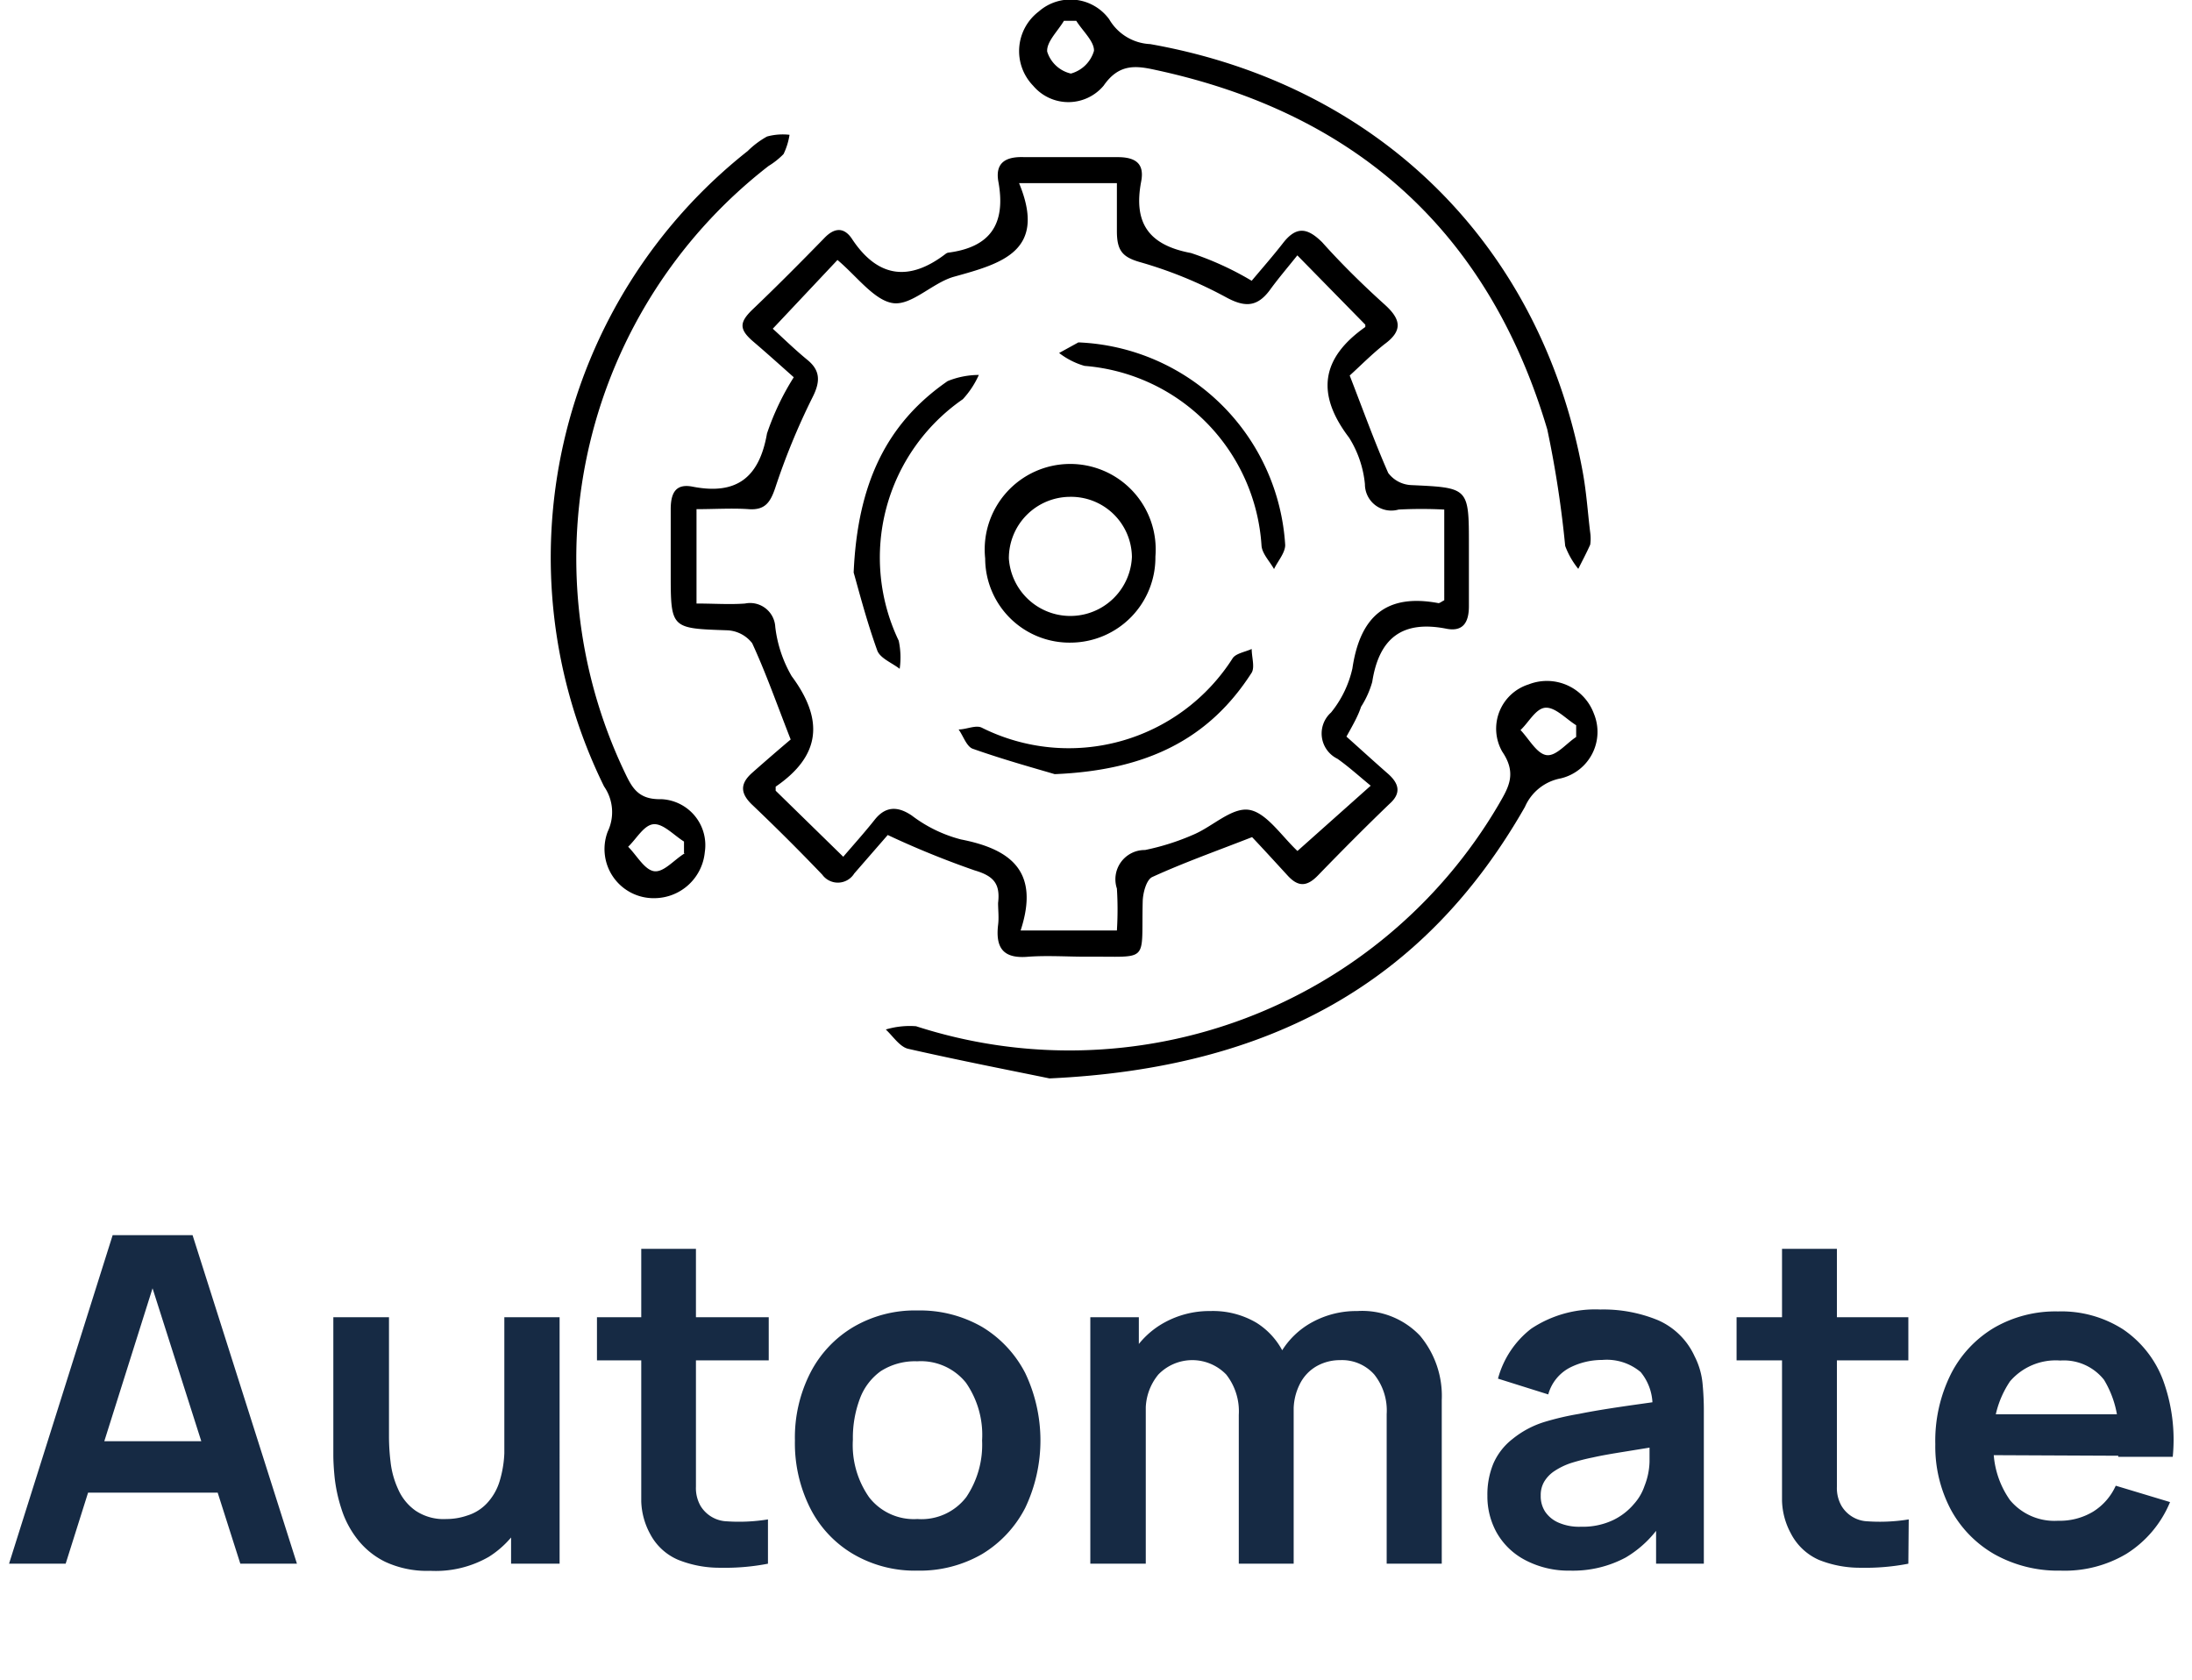
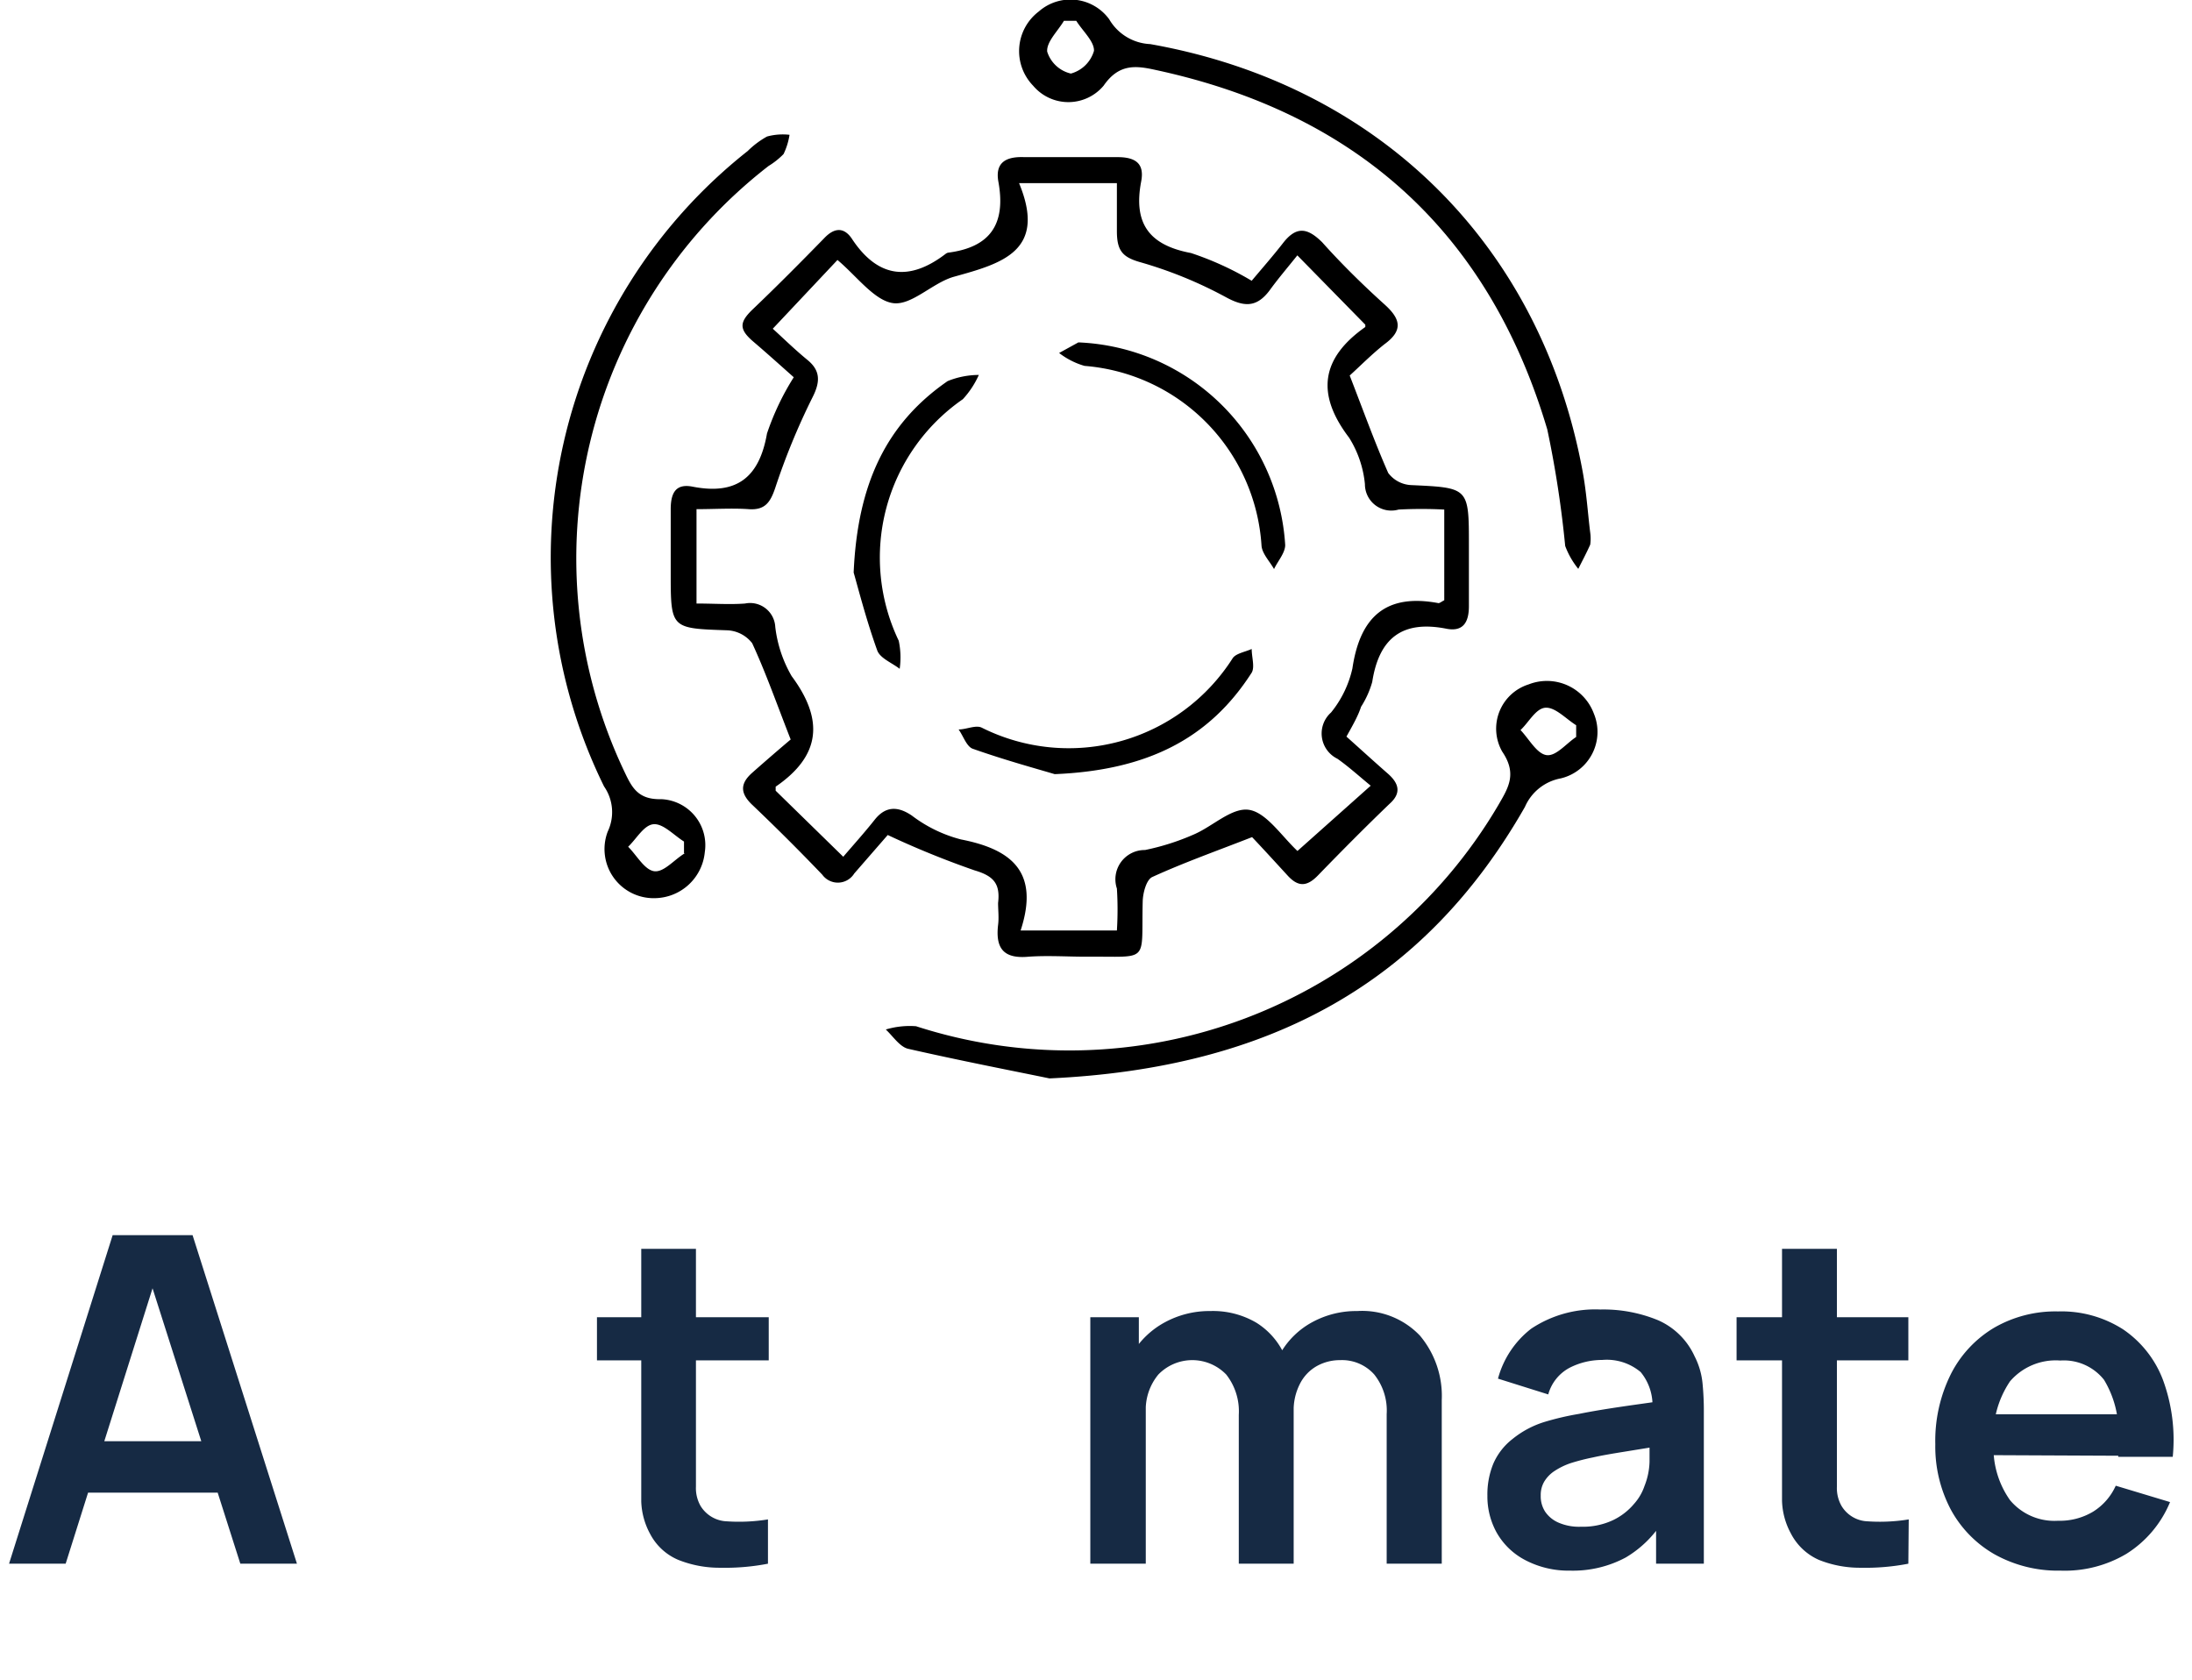
<svg xmlns="http://www.w3.org/2000/svg" id="Layer_1" data-name="Layer 1" viewBox="0 0 113.83 87.25">
  <defs>
    <style>.cls-1{fill:#162a44;}</style>
  </defs>
  <path class="cls-1" d="M.47,81.2,5.85,64.14H10L15.42,81.2H12.48L7.6,65.89h.64L3.41,81.2Zm3-3.69V74.84h9v2.67Z" />
-   <path class="cls-1" d="M22.35,81.57A5.15,5.15,0,0,1,20,81.1a4.13,4.13,0,0,1-1.47-1.21,5,5,0,0,1-.81-1.57,8.07,8.07,0,0,1-.34-1.57c-.05-.49-.07-.89-.07-1.2V68.4h2.89v6.17a11,11,0,0,0,.08,1.33,4.61,4.61,0,0,0,.39,1.42,2.67,2.67,0,0,0,.9,1.12,2.61,2.61,0,0,0,1.61.44,3.31,3.31,0,0,0,1.08-.18,2.34,2.34,0,0,0,1-.61,2.9,2.9,0,0,0,.69-1.19A5.78,5.78,0,0,0,26.19,75l1.7.73a6.69,6.69,0,0,1-.64,3,5,5,0,0,1-1.86,2.11A5.53,5.53,0,0,1,22.35,81.57Zm4.19-.37v-4h-.35V68.4h2.87V81.2Z" />
  <path class="cls-1" d="M31,70.64V68.4h8.92v2.24ZM39.88,81.2a11.71,11.71,0,0,1-2.48.21A5.76,5.76,0,0,1,35.22,81a2.94,2.94,0,0,1-1.45-1.33,3.78,3.78,0,0,1-.47-1.7c0-.57,0-1.23,0-2V64.85h2.84v11c0,.52,0,1,0,1.35a1.87,1.87,0,0,0,.24,1,1.67,1.67,0,0,0,1.37.8,9.38,9.38,0,0,0,2.13-.1Z" />
-   <path class="cls-1" d="M47.64,81.56a6.33,6.33,0,0,1-3.35-.87,5.79,5.79,0,0,1-2.22-2.38,7.5,7.5,0,0,1-.79-3.51,7.39,7.39,0,0,1,.81-3.53,5.88,5.88,0,0,1,2.24-2.37,6.32,6.32,0,0,1,3.31-.85,6.47,6.47,0,0,1,3.37.86,6,6,0,0,1,2.23,2.39,8.15,8.15,0,0,1,0,7A6,6,0,0,1,51,80.7,6.46,6.46,0,0,1,47.64,81.56Zm0-2.68a2.93,2.93,0,0,0,2.54-1.14A4.87,4.87,0,0,0,51,74.8a4.75,4.75,0,0,0-.84-3,3,3,0,0,0-2.53-1.11,3.29,3.29,0,0,0-1.89.51,3.07,3.07,0,0,0-1.09,1.44,5.78,5.78,0,0,0-.36,2.12,4.72,4.72,0,0,0,.85,3A2.94,2.94,0,0,0,47.64,78.88Z" />
  <path class="cls-1" d="M56.62,81.2V68.4h2.52v4h.36V81.2Zm7.71,0V73.47a3.09,3.09,0,0,0-.65-2.09,2.45,2.45,0,0,0-3.53,0,2.86,2.86,0,0,0-.65,1.94l-1.28-.85a4.16,4.16,0,0,1,.61-2.24,4.42,4.42,0,0,1,1.67-1.57,4.84,4.84,0,0,1,2.35-.58,4.45,4.45,0,0,1,2.4.61,3.83,3.83,0,0,1,1.45,1.66,5.64,5.64,0,0,1,.48,2.37V81.2Zm7.68,0V73.43a3,3,0,0,0-.65-2.06,2.24,2.24,0,0,0-1.77-.74,2.45,2.45,0,0,0-1.23.32,2.19,2.19,0,0,0-.86.92,3,3,0,0,0-.32,1.45l-1.27-.74a4.3,4.3,0,0,1,.6-2.34,4.21,4.21,0,0,1,1.65-1.59,4.77,4.77,0,0,1,2.32-.57,4.14,4.14,0,0,1,3.26,1.28,4.87,4.87,0,0,1,1.13,3.35V81.2Z" />
  <path class="cls-1" d="M81.53,81.56A4.83,4.83,0,0,1,79.18,81a3.63,3.63,0,0,1-1.45-1.4,3.87,3.87,0,0,1-.49-1.93A4.21,4.21,0,0,1,77.55,76a3.28,3.28,0,0,1,1-1.28,4.94,4.94,0,0,1,1.65-.88A14.48,14.48,0,0,1,82,73.42c.69-.14,1.44-.26,2.25-.38s1.66-.23,2.55-.37l-1,.58a2.7,2.7,0,0,0-.6-2,2.73,2.73,0,0,0-2-.63,3.71,3.71,0,0,0-1.68.4,2.24,2.24,0,0,0-1.12,1.39l-2.61-.82A4.88,4.88,0,0,1,79.51,69a6,6,0,0,1,3.6-1,7.43,7.43,0,0,1,3,.56A3.73,3.73,0,0,1,88,70.43a3.91,3.91,0,0,1,.41,1.38,14.64,14.64,0,0,1,.07,1.54V81.2H86V78.43l.42.45a5.68,5.68,0,0,1-2,2A5.8,5.8,0,0,1,81.53,81.56Zm.57-2.28a3.67,3.67,0,0,0,1.66-.34,3.26,3.26,0,0,0,1.09-.84,2.67,2.67,0,0,0,.55-.94,3.65,3.65,0,0,0,.26-1.25q0-.7,0-1.14l.88.26-2.22.36c-.62.1-1.15.19-1.59.29a11,11,0,0,0-1.17.3,3.65,3.65,0,0,0-.84.41,1.73,1.73,0,0,0-.53.55,1.37,1.37,0,0,0-.18.72,1.47,1.47,0,0,0,.23.84,1.61,1.61,0,0,0,.7.57A2.68,2.68,0,0,0,82.1,79.28Z" />
  <path class="cls-1" d="M90.18,70.64V68.4H99.1v2.24ZM99.1,81.2a11.71,11.71,0,0,1-2.48.21A5.71,5.71,0,0,1,94.45,81,3,3,0,0,1,93,79.63a3.77,3.77,0,0,1-.46-1.7c0-.57,0-1.23,0-2V64.85h2.85v11c0,.52,0,1,0,1.35a1.87,1.87,0,0,0,.24,1,1.65,1.65,0,0,0,1.36.8,9.34,9.34,0,0,0,2.13-.1Z" />
  <path class="cls-1" d="M107,81.56a6.76,6.76,0,0,1-3.41-.84,5.92,5.92,0,0,1-2.29-2.34A7,7,0,0,1,100.5,75a7.77,7.77,0,0,1,.81-3.65,5.9,5.9,0,0,1,2.24-2.4,6.36,6.36,0,0,1,3.32-.85,5.94,5.94,0,0,1,3.38.93,5.54,5.54,0,0,1,2.07,2.62,9,9,0,0,1,.51,4H110v-1a5.19,5.19,0,0,0-.74-3,2.66,2.66,0,0,0-2.27-1,3.13,3.13,0,0,0-2.61,1.08,5.05,5.05,0,0,0-.85,3.17,4.69,4.69,0,0,0,.85,3,3,3,0,0,0,2.49,1.07,3.36,3.36,0,0,0,1.82-.47,3.06,3.06,0,0,0,1.18-1.35l2.82.85a5.76,5.76,0,0,1-2.27,2.69A6.27,6.27,0,0,1,107,81.56Zm-4.4-6V73.44h8.8V75.6Z" />
  <path d="M69.92,38.25c.75.67,1.45,1.31,2.17,1.94.56.5.69,1,.07,1.55-1.27,1.22-2.51,2.47-3.73,3.73-.55.56-1,.61-1.56,0s-1.28-1.4-1.85-2c-1.87.73-3.56,1.33-5.18,2.07-.31.14-.49.83-.5,1.27-.08,3.26.4,2.84-2.93,2.87-1,0-2-.07-3,0-1.3.12-1.72-.44-1.58-1.65.05-.38,0-.77,0-1.14.12-1-.23-1.4-1.21-1.69a46.44,46.44,0,0,1-4.52-1.84l-1.74,2a1,1,0,0,1-1.66.06q-1.78-1.86-3.64-3.63c-.64-.61-.62-1.11,0-1.66s1.43-1.25,2-1.73c-.74-1.89-1.3-3.49-2-5a1.73,1.73,0,0,0-1.3-.67c-2.93-.1-2.93-.08-2.93-3,0-1.09,0-2.19,0-3.28,0-.84.25-1.35,1.13-1.18,2.29.45,3.47-.47,3.87-2.76a13.56,13.56,0,0,1,1.39-2.92c-.62-.55-1.35-1.21-2.1-1.85s-.72-1-.07-1.64c1.28-1.22,2.52-2.47,3.75-3.73.5-.53,1-.6,1.42,0,1.35,2.07,3,2.26,4.89.81a.31.31,0,0,1,.13-.06c2.18-.28,3-1.48,2.61-3.66-.19-1,.36-1.34,1.34-1.3,1.61,0,3.23,0,4.85,0,1,0,1.39.39,1.22,1.27-.41,2.16.4,3.3,2.59,3.71A15.92,15.92,0,0,1,65,14.58c.51-.61,1.11-1.29,1.66-2,.69-.86,1.26-.73,2,0,1,1.12,2.11,2.21,3.24,3.23.81.73,1,1.33,0,2.06-.67.53-1.27,1.14-1.81,1.63.71,1.83,1.3,3.47,2,5.06a1.58,1.58,0,0,0,1.19.63c3,.14,3,.12,3,3.15,0,1.05,0,2.09,0,3.14,0,.86-.32,1.33-1.16,1.17-2.31-.46-3.51.5-3.86,2.76a4.79,4.79,0,0,1-.58,1.29C70.53,37.16,70.3,37.57,69.92,38.25ZM53,48.32H58a17.47,17.47,0,0,0,0-2.18,1.52,1.52,0,0,1,1.46-2A12.56,12.56,0,0,0,62,43.33c1-.43,2-1.44,2.9-1.27s1.69,1.41,2.53,2.18c.06,0,.16,0-.11,0l3.86-3.44c-.62-.51-1.16-1-1.73-1.4a1.46,1.46,0,0,1-.33-2.4,5.55,5.55,0,0,0,1.11-2.29C70.63,32,72,30.81,74.7,31.32c.07,0,.16-.08.3-.15V26.46a23.13,23.13,0,0,0-2.37,0,1.37,1.37,0,0,1-1.75-1.32,5.53,5.53,0,0,0-.82-2.41c-1.73-2.27-1.46-4.13.84-5.75,0,0,0-.08,0-.12l-3.53-3.6c-.5.63-1,1.21-1.44,1.82-.67.89-1.32.88-2.31.33a22,22,0,0,0-4.46-1.81C58.28,13.34,58,13,58,12s0-1.67,0-2.49H52.92c1.46,3.53-.89,4.17-3.38,4.86-1.11.31-2.2,1.51-3.17,1.37s-1.89-1.41-2.88-2.24l-3.36,3.57c.53.48,1.14,1.08,1.8,1.62s.69,1.11.26,1.95a35.43,35.43,0,0,0-1.94,4.72c-.25.73-.53,1.14-1.37,1.08s-1.78,0-2.71,0v4.9c.91,0,1.72.06,2.52,0a1.31,1.31,0,0,1,1.57,1.22,6.63,6.63,0,0,0,.85,2.55c1.68,2.26,1.52,4.13-.83,5.74,0,0,0,.09,0,.21l3.51,3.43c.53-.62,1.1-1.25,1.63-1.92s1.15-.75,1.93-.22a7.19,7.19,0,0,0,2.55,1.24C52.52,44.1,54,45.27,53,48.32Z" />
  <path d="M82.58,27.66a2.24,2.24,0,0,1,0,.62c-.19.43-.41.84-.62,1.26a4.23,4.23,0,0,1-.68-1.19,54.8,54.8,0,0,0-.93-6.05C77.31,12.07,70.46,5.88,60,3.63c-1-.22-1.89-.34-2.69.82a2.39,2.39,0,0,1-3.66,0A2.58,2.58,0,0,1,53.94.6,2.49,2.49,0,0,1,57.6,1a2.6,2.6,0,0,0,2.13,1.29C71.57,4.39,80,12.69,82.18,24.45,82.39,25.57,82.46,26.72,82.58,27.66ZM55.89,1.08h-.64c-.32.54-.91,1.09-.87,1.6a1.69,1.69,0,0,0,1.23,1.14,1.72,1.72,0,0,0,1.2-1.18C56.83,2.15,56.22,1.61,55.89,1.08Z" />
  <path d="M34,46.64a2.55,2.55,0,0,1-2.44-3.46,2.34,2.34,0,0,0-.19-2.34,26.9,26.9,0,0,1,7.46-33,4.56,4.56,0,0,1,1-.75A3.11,3.11,0,0,1,41,7a3.53,3.53,0,0,1-.31,1,4,4,0,0,1-.78.62,25.79,25.79,0,0,0-7.49,31.44c.39.82.7,1.47,1.92,1.44a2.39,2.39,0,0,1,2.26,2.75A2.64,2.64,0,0,1,34,46.64Zm1.52-2.33V43.7c-.53-.33-1.08-.94-1.58-.9s-.88.75-1.32,1.17c.45.45.85,1.2,1.35,1.27S35,44.65,35.56,44.31Z" />
  <path d="M54.5,56c-1.79-.37-4.58-.91-7.35-1.54-.43-.11-.77-.64-1.15-1a4.35,4.35,0,0,1,1.57-.17A25.84,25.84,0,0,0,77.8,41.82c.52-.9,1-1.63.21-2.79a2.41,2.41,0,0,1,1.37-3.49,2.6,2.6,0,0,1,3.39,1.52,2.48,2.48,0,0,1-1.72,3.36,2.53,2.53,0,0,0-1.86,1.48C74,51,66,55.47,54.5,56ZM81.85,38.27v-.61c-.53-.33-1.07-.93-1.58-.91s-.87.75-1.31,1.16c.44.46.84,1.22,1.34,1.3S81.33,38.61,81.85,38.27Z" />
-   <path d="M55.63,33.37A4.38,4.38,0,0,1,51.16,29,4.44,4.44,0,1,1,60,28.9,4.42,4.42,0,0,1,55.63,33.37Zm-.08-7.57A3.19,3.19,0,0,0,52.39,29a3.2,3.2,0,0,0,6.39-.08A3.16,3.16,0,0,0,55.55,25.8Z" />
  <path d="M44.33,29.73c.2-4.58,1.68-7.73,4.88-9.94a4.33,4.33,0,0,1,1.62-.32A4.64,4.64,0,0,1,50,20.73a10,10,0,0,0-3.33,12.54,4.15,4.15,0,0,1,.05,1.46c-.4-.31-1-.54-1.16-.94C45,32.24,44.59,30.64,44.33,29.73Z" />
  <path d="M54.77,40.2c-.94-.28-2.62-.74-4.26-1.32-.32-.12-.49-.67-.73-1,.41,0,.9-.25,1.21-.09A10.09,10.09,0,0,0,64,34.2c.16-.27.65-.34,1-.5,0,.42.17.94,0,1.23C62.8,38.36,59.58,40,54.77,40.2Z" />
  <path d="M56,17.78A11.22,11.22,0,0,1,66.74,28.3c0,.41-.38.83-.58,1.25-.23-.41-.62-.8-.65-1.22A10,10,0,0,0,56.32,19,3.93,3.93,0,0,1,55,18.33Z" />
</svg>